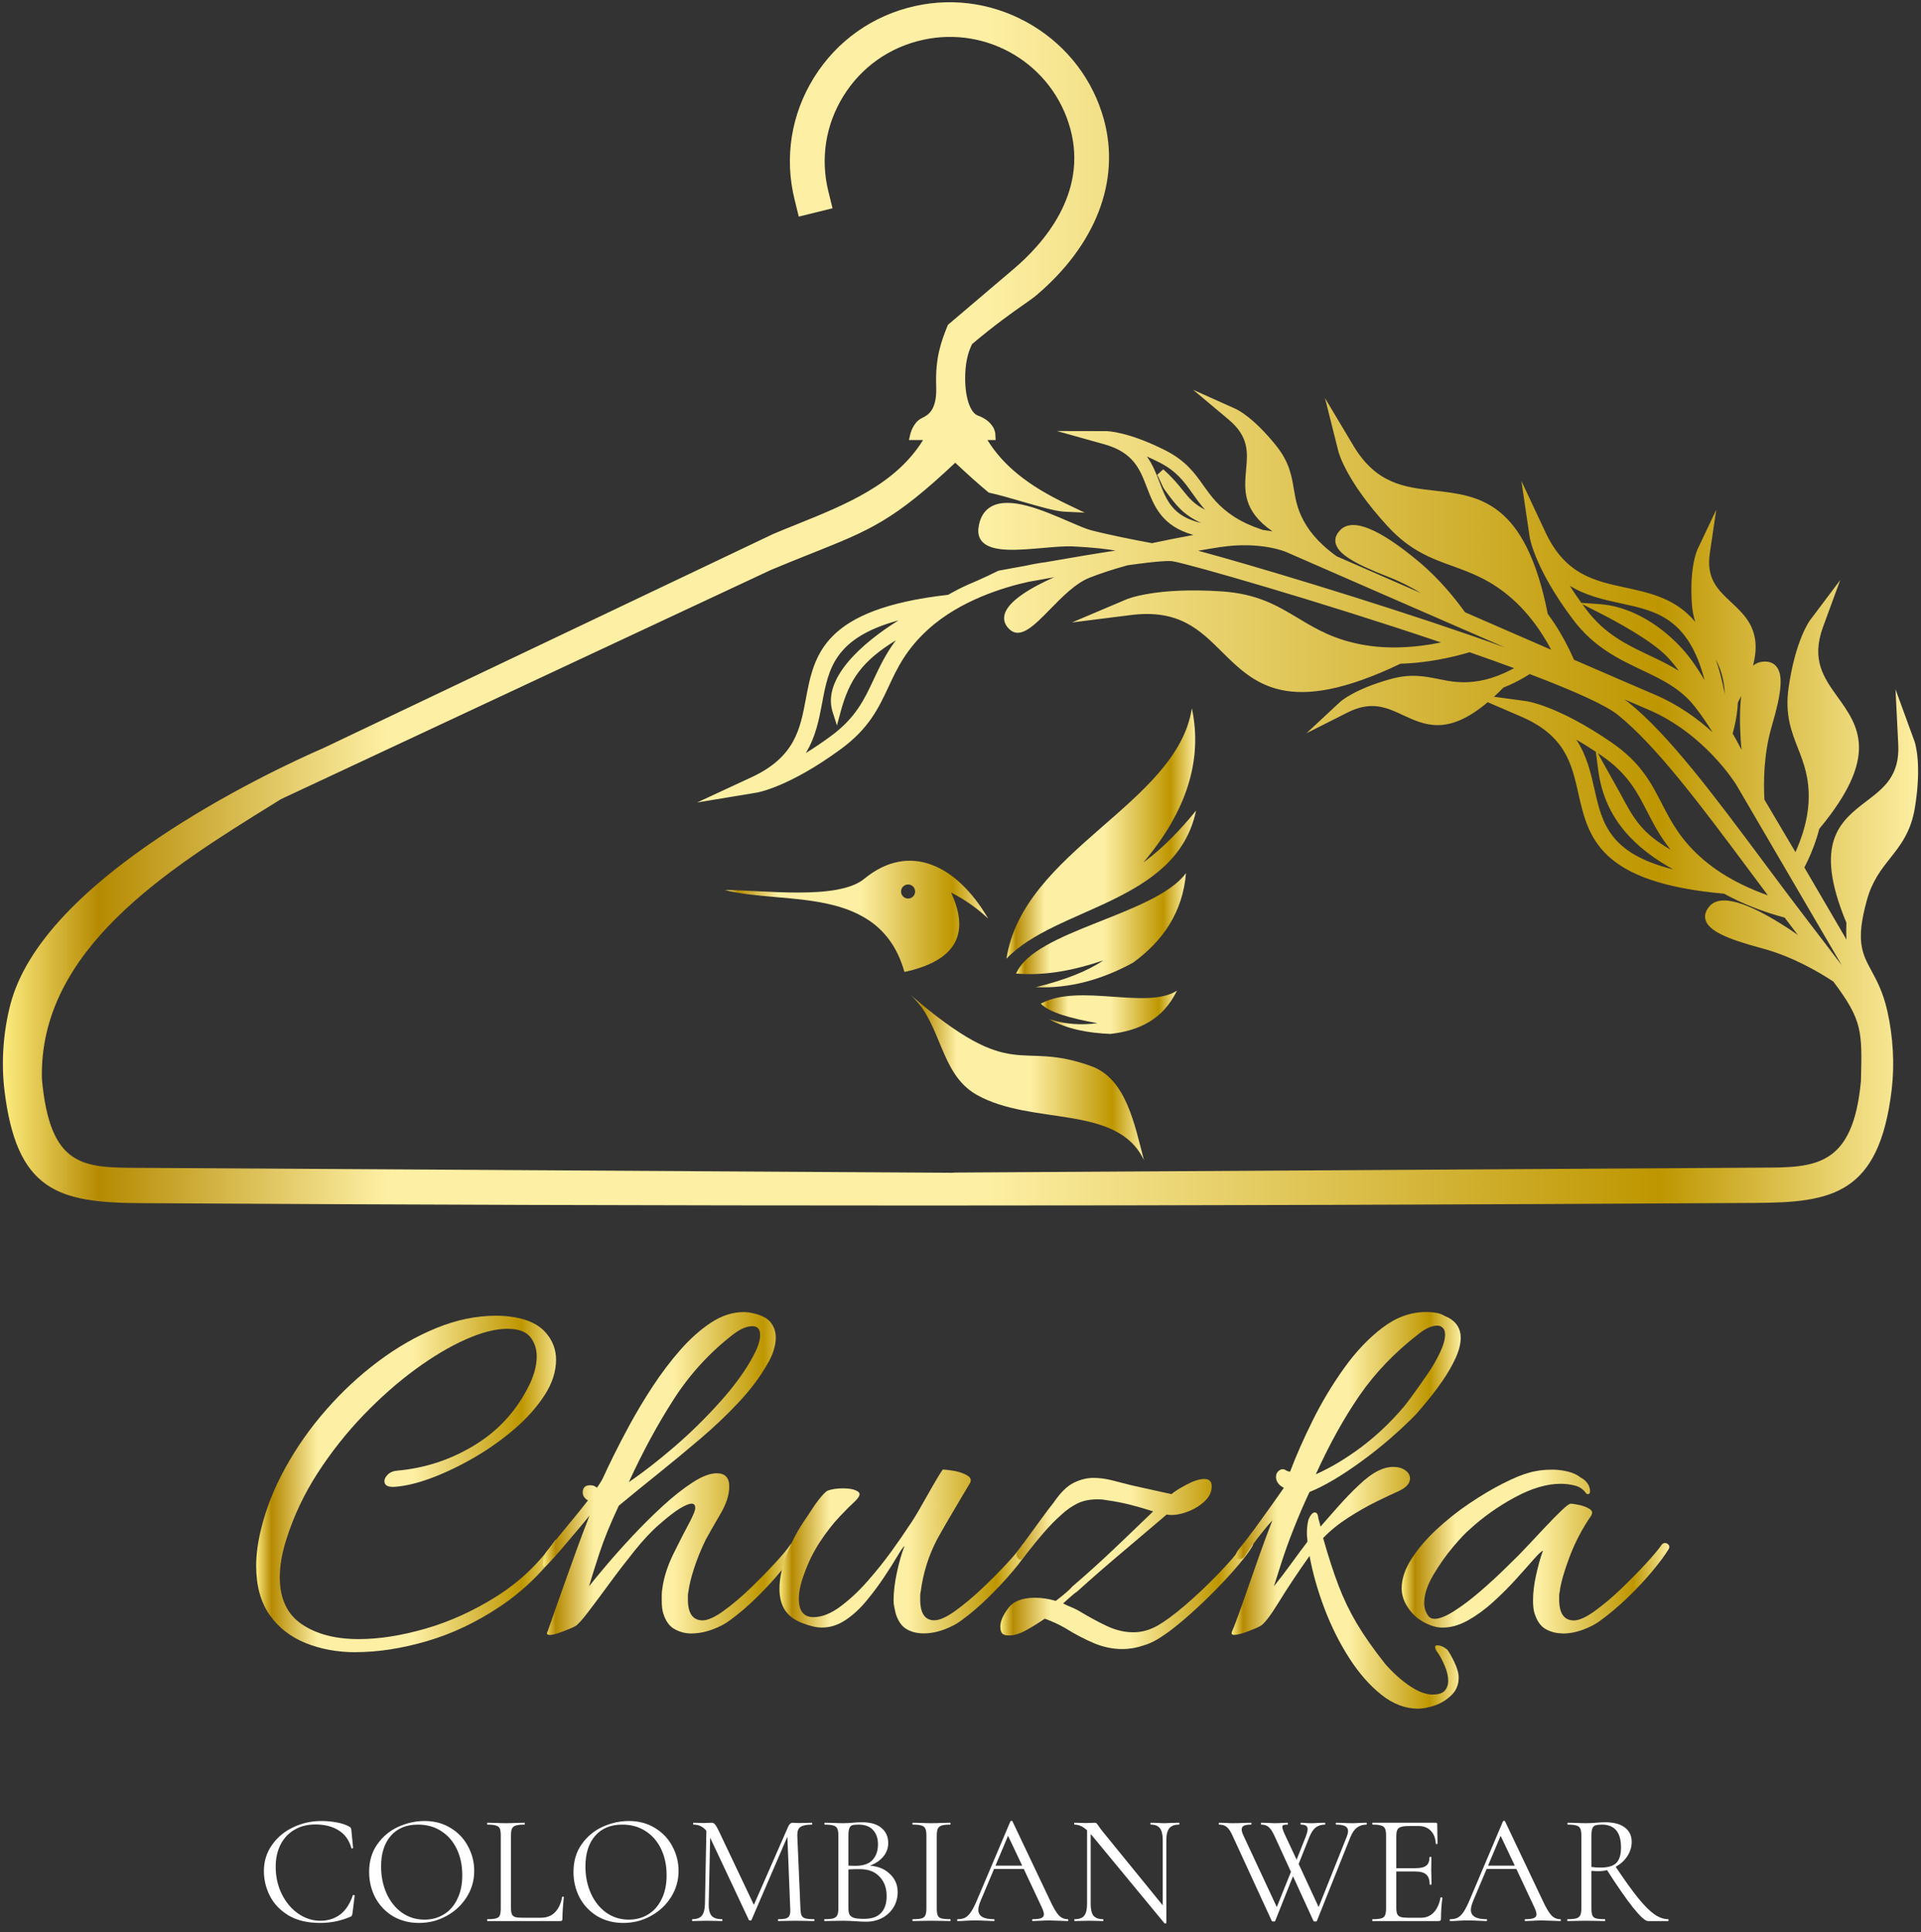
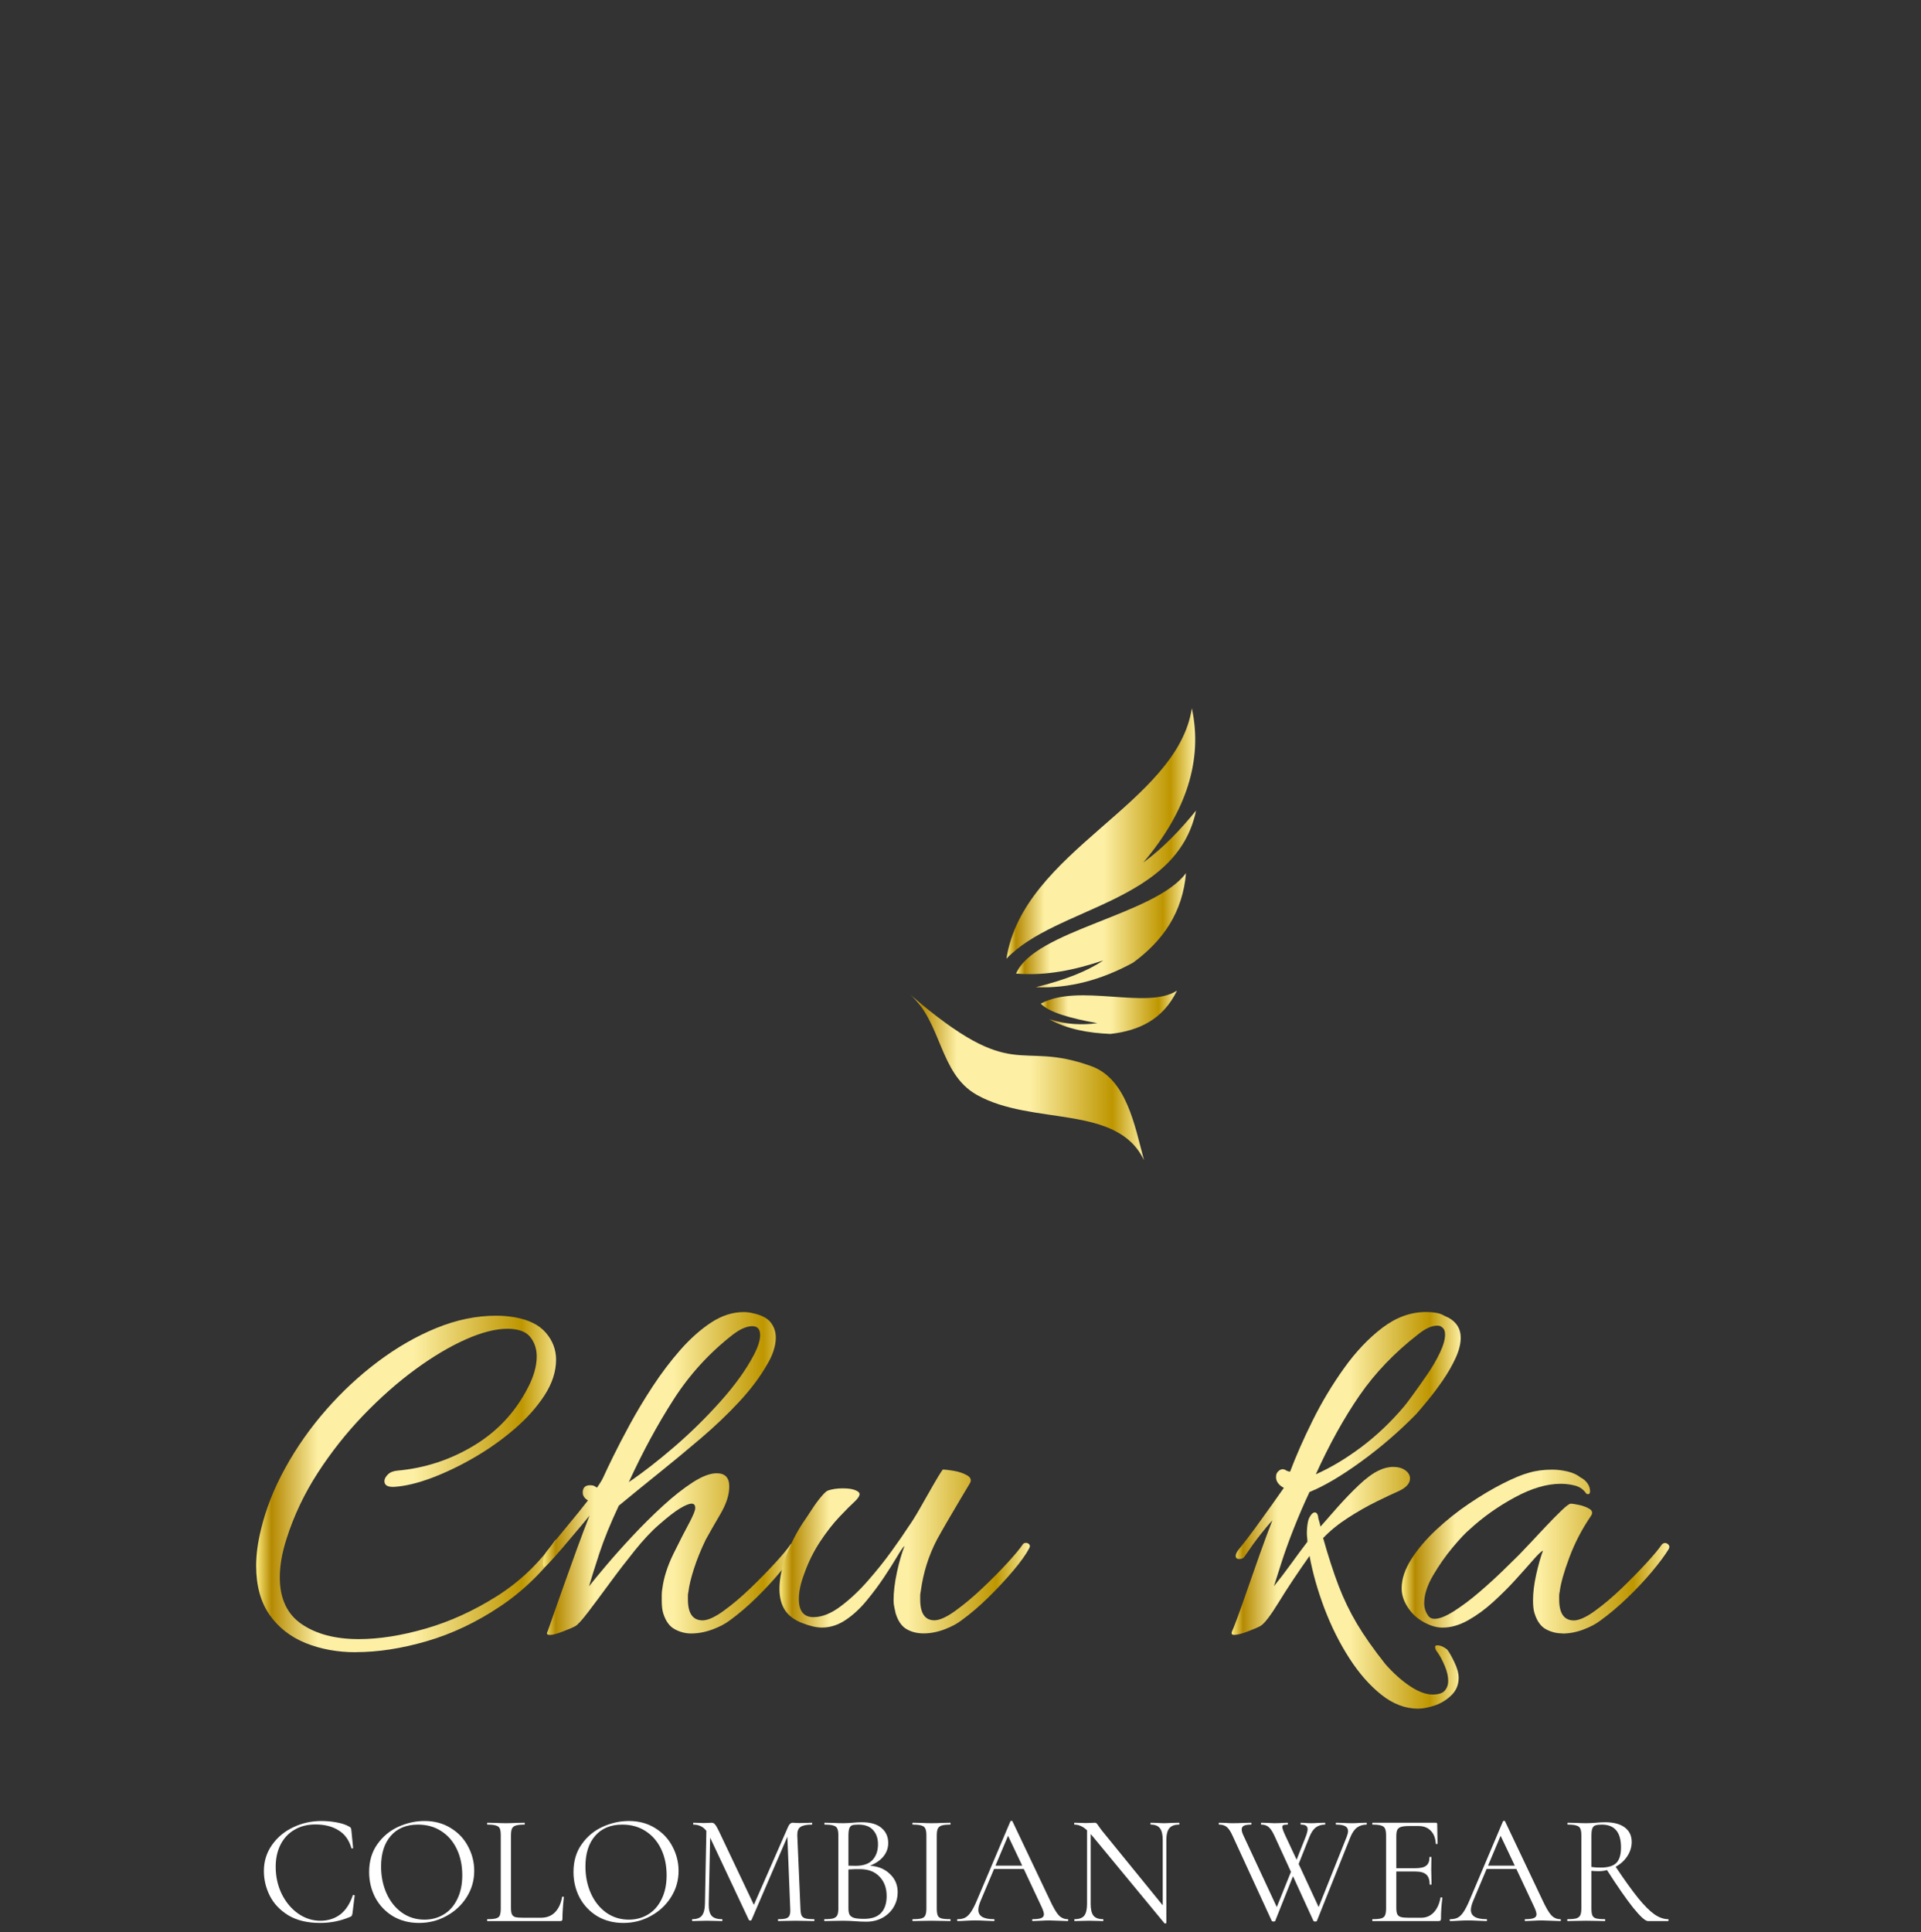
<svg xmlns="http://www.w3.org/2000/svg" width="178" height="179" viewBox="0 0 178 179" fill="none">
  <rect x="0" y="0" width="178" height="179" fill="#333333" stroke="none" />
  <path d="M29.788 168.712C30.254 168.712 30.726 168.756 31.202 168.843C31.678 168.931 32.057 169.057 32.339 169.222C32.426 169.261 32.48 169.305 32.499 169.353C32.528 169.392 32.548 169.465 32.558 169.572L32.718 171.205C32.718 171.234 32.694 171.253 32.645 171.263C32.596 171.263 32.567 171.248 32.558 171.219C32.344 170.471 31.945 169.922 31.362 169.572C30.789 169.212 30.074 169.033 29.219 169.033C28.481 169.033 27.834 169.198 27.28 169.528C26.726 169.849 26.299 170.306 25.997 170.899C25.696 171.491 25.546 172.177 25.546 172.954C25.546 173.858 25.73 174.694 26.099 175.462C26.479 176.229 26.984 176.837 27.616 177.284C28.257 177.731 28.947 177.954 29.686 177.954C30.385 177.954 30.993 177.765 31.508 177.386C32.023 176.997 32.417 176.404 32.689 175.607C32.689 175.578 32.708 175.564 32.747 175.564C32.776 175.564 32.8 175.568 32.82 175.578C32.849 175.588 32.864 175.602 32.864 175.622L32.66 177.269C32.64 177.386 32.616 177.464 32.587 177.502C32.567 177.532 32.514 177.566 32.426 177.604C31.552 177.974 30.628 178.158 29.657 178.158C28.49 178.158 27.514 177.925 26.726 177.459C25.949 176.982 25.375 176.38 25.006 175.651C24.637 174.922 24.452 174.154 24.452 173.348C24.452 172.454 24.7 171.652 25.196 170.942C25.691 170.233 26.347 169.684 27.164 169.295C27.98 168.906 28.855 168.712 29.788 168.712Z" fill="white" />
  <path d="M38.825 178.158C37.922 178.158 37.115 177.95 36.405 177.532C35.706 177.104 35.161 176.531 34.773 175.811C34.394 175.082 34.204 174.29 34.204 173.435C34.204 172.434 34.457 171.579 34.962 170.869C35.468 170.15 36.114 169.611 36.901 169.251C37.698 168.892 38.51 168.712 39.336 168.712C40.259 168.712 41.07 168.931 41.77 169.368C42.47 169.795 43.004 170.364 43.374 171.073C43.753 171.783 43.942 172.536 43.942 173.333C43.942 174.218 43.709 175.029 43.242 175.768C42.776 176.506 42.149 177.089 41.362 177.517C40.584 177.945 39.739 178.158 38.825 178.158ZM39.336 177.852C39.996 177.852 40.589 177.692 41.114 177.371C41.649 177.051 42.067 176.579 42.368 175.957C42.679 175.335 42.834 174.597 42.834 173.741C42.834 172.828 42.664 172.016 42.324 171.307C41.984 170.597 41.503 170.043 40.881 169.645C40.269 169.246 39.549 169.047 38.723 169.047C37.654 169.047 36.818 169.392 36.216 170.082C35.613 170.772 35.312 171.72 35.312 172.925C35.312 173.838 35.482 174.674 35.822 175.432C36.162 176.181 36.639 176.774 37.251 177.211C37.863 177.639 38.558 177.852 39.336 177.852Z" fill="white" />
  <path d="M47.348 176.744C47.348 177.026 47.377 177.23 47.436 177.357C47.494 177.483 47.601 177.57 47.756 177.619C47.912 177.658 48.164 177.677 48.514 177.677H50.103C50.657 177.677 51.099 177.507 51.43 177.167C51.76 176.827 51.979 176.356 52.086 175.753C52.086 175.724 52.11 175.714 52.159 175.724C52.217 175.724 52.246 175.738 52.246 175.768C52.159 176.574 52.115 177.24 52.115 177.765C52.115 177.843 52.1 177.901 52.071 177.94C52.042 177.969 51.984 177.984 51.897 177.984H45.161C45.142 177.984 45.132 177.954 45.132 177.896C45.132 177.838 45.142 177.809 45.161 177.809C45.531 177.809 45.798 177.784 45.963 177.736C46.138 177.687 46.255 177.595 46.313 177.459C46.371 177.313 46.401 177.094 46.401 176.803V170.053C46.401 169.761 46.371 169.548 46.313 169.412C46.255 169.276 46.138 169.183 45.963 169.135C45.798 169.076 45.531 169.047 45.161 169.047C45.142 169.047 45.132 169.018 45.132 168.96C45.132 168.901 45.142 168.872 45.161 168.872L45.876 168.887C46.284 168.906 46.614 168.916 46.867 168.916C47.139 168.916 47.479 168.906 47.888 168.887L48.587 168.872C48.616 168.872 48.631 168.901 48.631 168.96C48.631 169.018 48.616 169.047 48.587 169.047C48.228 169.047 47.96 169.076 47.785 169.135C47.62 169.183 47.504 169.28 47.436 169.426C47.377 169.562 47.348 169.776 47.348 170.068V176.744Z" fill="white" />
  <path d="M57.76 178.158C56.856 178.158 56.049 177.95 55.34 177.532C54.64 177.104 54.096 176.531 53.707 175.811C53.328 175.082 53.139 174.29 53.139 173.435C53.139 172.434 53.391 171.579 53.897 170.869C54.402 170.15 55.048 169.611 55.836 169.251C56.632 168.892 57.444 168.712 58.27 168.712C59.193 168.712 60.005 168.931 60.705 169.368C61.404 169.795 61.939 170.364 62.308 171.073C62.687 171.783 62.877 172.536 62.877 173.333C62.877 174.218 62.644 175.029 62.177 175.768C61.711 176.506 61.084 177.089 60.296 177.517C59.519 177.945 58.673 178.158 57.76 178.158ZM58.27 177.852C58.931 177.852 59.524 177.692 60.049 177.371C60.583 177.051 61.001 176.579 61.302 175.957C61.613 175.335 61.769 174.597 61.769 173.741C61.769 172.828 61.599 172.016 61.259 171.307C60.918 170.597 60.437 170.043 59.815 169.645C59.203 169.246 58.484 169.047 57.658 169.047C56.589 169.047 55.753 169.392 55.15 170.082C54.548 170.772 54.246 171.72 54.246 172.925C54.246 173.838 54.417 174.674 54.757 175.432C55.097 176.181 55.573 176.774 56.185 177.211C56.798 177.639 57.493 177.852 58.27 177.852Z" fill="white" />
  <path d="M75.423 177.809C75.452 177.809 75.467 177.838 75.467 177.896C75.467 177.954 75.452 177.984 75.423 177.984C75.122 177.984 74.884 177.979 74.709 177.969L73.703 177.954L72.77 177.969C72.614 177.979 72.396 177.984 72.114 177.984C72.094 177.984 72.085 177.954 72.085 177.896C72.085 177.838 72.094 177.809 72.114 177.809C72.444 177.809 72.687 177.784 72.843 177.736C73.008 177.677 73.115 177.58 73.163 177.444C73.222 177.308 73.241 177.094 73.222 176.803L72.959 170.17L69.635 177.881C69.616 177.92 69.577 177.94 69.519 177.94C69.47 177.94 69.427 177.92 69.388 177.881L65.802 170.257L65.67 176.395C65.66 176.91 65.748 177.274 65.933 177.488C66.117 177.702 66.443 177.809 66.909 177.809C66.929 177.809 66.939 177.838 66.939 177.896C66.939 177.954 66.929 177.984 66.909 177.984C66.637 177.984 66.428 177.979 66.282 177.969L65.495 177.954L64.737 177.969C64.601 177.979 64.407 177.984 64.154 177.984C64.135 177.984 64.125 177.954 64.125 177.896C64.125 177.838 64.135 177.809 64.154 177.809C64.562 177.809 64.854 177.702 65.029 177.488C65.213 177.264 65.311 176.9 65.32 176.395L65.452 169.63C65.16 169.242 64.762 169.047 64.256 169.047C64.237 169.047 64.227 169.018 64.227 168.96C64.227 168.901 64.237 168.872 64.256 168.872L64.796 168.887C64.893 168.896 65.029 168.901 65.204 168.901C65.379 168.901 65.525 168.896 65.641 168.887C65.767 168.877 65.865 168.872 65.933 168.872C66.059 168.872 66.161 168.921 66.239 169.018C66.326 169.105 66.448 169.31 66.603 169.63L69.854 176.482L73.032 169.237C73.139 168.994 73.285 168.872 73.47 168.872C73.518 168.872 73.586 168.877 73.674 168.887C73.771 168.896 73.897 168.901 74.053 168.901L74.738 168.887C74.845 168.877 75.005 168.872 75.219 168.872C75.248 168.872 75.263 168.901 75.263 168.96C75.263 169.018 75.248 169.047 75.219 169.047C74.733 169.047 74.383 169.12 74.169 169.266C73.965 169.402 73.868 169.664 73.878 170.053L74.169 176.803C74.179 177.104 74.213 177.323 74.271 177.459C74.339 177.595 74.456 177.687 74.621 177.736C74.786 177.784 75.054 177.809 75.423 177.809Z" fill="white" />
  <path d="M80.612 172.852C81.38 172.91 81.997 173.168 82.463 173.625C82.939 174.072 83.178 174.631 83.178 175.301C83.178 175.816 83.051 176.283 82.799 176.701C82.546 177.119 82.196 177.449 81.749 177.692C81.312 177.925 80.821 178.042 80.277 178.042C79.956 178.042 79.606 178.027 79.227 177.998C79.091 177.988 78.931 177.979 78.746 177.969C78.561 177.959 78.357 177.954 78.134 177.954L77.142 177.969C76.967 177.979 76.72 177.984 76.399 177.984C76.379 177.984 76.37 177.954 76.37 177.896C76.37 177.838 76.379 177.809 76.399 177.809C76.768 177.809 77.04 177.784 77.215 177.736C77.39 177.677 77.512 177.58 77.58 177.444C77.648 177.308 77.682 177.094 77.682 176.803V170.053C77.682 169.761 77.648 169.548 77.58 169.412C77.521 169.276 77.405 169.183 77.23 169.135C77.055 169.076 76.788 169.047 76.428 169.047C76.399 169.047 76.384 169.018 76.384 168.96C76.384 168.901 76.399 168.872 76.428 168.872L77.142 168.887C77.55 168.906 77.881 168.916 78.134 168.916C78.309 168.916 78.469 168.911 78.615 168.901C78.77 168.892 78.901 168.882 79.008 168.872C79.31 168.843 79.591 168.828 79.854 168.828C80.67 168.828 81.282 169.008 81.691 169.368C82.099 169.718 82.303 170.179 82.303 170.753C82.303 171.219 82.152 171.637 81.851 172.006C81.55 172.366 81.137 172.648 80.612 172.852ZM79.533 169.047C79.28 169.047 79.091 169.067 78.965 169.105C78.848 169.144 78.76 169.237 78.702 169.382C78.644 169.528 78.615 169.761 78.615 170.082V172.852L79.271 172.867C79.98 172.867 80.505 172.687 80.845 172.327C81.185 171.958 81.355 171.472 81.355 170.869C81.355 170.325 81.205 169.888 80.903 169.557C80.612 169.217 80.155 169.047 79.533 169.047ZM80.058 177.779C80.767 177.779 81.292 177.6 81.632 177.24C81.982 176.871 82.157 176.346 82.157 175.666C82.157 174.927 81.939 174.329 81.501 173.872C81.073 173.416 80.481 173.182 79.723 173.173C79.412 173.163 79.042 173.173 78.615 173.202V176.803C78.615 177.055 78.649 177.25 78.717 177.386C78.794 177.522 78.935 177.624 79.139 177.692C79.353 177.75 79.659 177.779 80.058 177.779Z" fill="white" />
  <path d="M86.802 176.803C86.802 177.094 86.831 177.313 86.889 177.459C86.948 177.595 87.06 177.687 87.225 177.736C87.4 177.784 87.672 177.809 88.041 177.809C88.07 177.809 88.085 177.838 88.085 177.896C88.085 177.954 88.07 177.984 88.041 177.984C87.75 177.984 87.516 177.979 87.341 177.969L86.306 177.954L85.3 177.969C85.126 177.979 84.887 177.984 84.586 177.984C84.557 177.984 84.542 177.954 84.542 177.896C84.542 177.838 84.557 177.809 84.586 177.809C84.956 177.809 85.223 177.784 85.388 177.736C85.563 177.687 85.68 177.595 85.738 177.459C85.806 177.313 85.84 177.094 85.84 176.803V170.053C85.84 169.761 85.806 169.548 85.738 169.412C85.68 169.276 85.563 169.183 85.388 169.135C85.223 169.076 84.956 169.047 84.586 169.047C84.557 169.047 84.542 169.018 84.542 168.96C84.542 168.901 84.557 168.872 84.586 168.872L85.3 168.887C85.709 168.906 86.044 168.916 86.306 168.916C86.598 168.916 86.948 168.906 87.356 168.887L88.041 168.872C88.07 168.872 88.085 168.901 88.085 168.96C88.085 169.018 88.07 169.047 88.041 169.047C87.682 169.047 87.414 169.076 87.239 169.135C87.074 169.193 86.957 169.295 86.889 169.441C86.831 169.577 86.802 169.791 86.802 170.082V176.803Z" fill="white" />
  <path d="M98.931 177.809C98.97 177.809 98.99 177.838 98.99 177.896C98.99 177.954 98.97 177.984 98.931 177.984C98.747 177.984 98.46 177.974 98.071 177.954C97.683 177.935 97.401 177.925 97.226 177.925C97.012 177.925 96.74 177.935 96.409 177.954C96.098 177.974 95.86 177.984 95.695 177.984C95.656 177.984 95.637 177.954 95.637 177.896C95.637 177.838 95.656 177.809 95.695 177.809C96.055 177.809 96.317 177.775 96.482 177.707C96.648 177.639 96.73 177.522 96.73 177.357C96.73 177.221 96.667 177.012 96.541 176.73L94.864 173.158H92.109L90.855 176.132C90.719 176.463 90.651 176.735 90.651 176.948C90.651 177.522 91.127 177.809 92.08 177.809C92.128 177.809 92.153 177.838 92.153 177.896C92.153 177.954 92.128 177.984 92.08 177.984C91.905 177.984 91.652 177.974 91.322 177.954C90.952 177.935 90.632 177.925 90.359 177.925C90.107 177.925 89.815 177.935 89.485 177.954C89.193 177.974 88.95 177.984 88.756 177.984C88.707 177.984 88.683 177.954 88.683 177.896C88.683 177.838 88.707 177.809 88.756 177.809C89.028 177.809 89.257 177.76 89.441 177.663C89.635 177.556 89.815 177.376 89.981 177.123C90.155 176.861 90.345 176.487 90.549 176.001L93.625 168.741C93.644 168.712 93.678 168.697 93.727 168.697C93.776 168.697 93.805 168.712 93.814 168.741L97.255 175.986C97.585 176.706 97.867 177.191 98.1 177.444C98.334 177.687 98.611 177.809 98.931 177.809ZM92.24 172.852H94.718L93.406 170.082L92.24 172.852Z" fill="white" />
  <path d="M109.24 168.872C109.27 168.872 109.284 168.901 109.284 168.96C109.284 169.018 109.27 169.047 109.24 169.047C108.832 169.047 108.536 169.159 108.351 169.382C108.166 169.606 108.074 169.97 108.074 170.476V178.158C108.074 178.178 108.05 178.192 108.001 178.202C107.953 178.212 107.919 178.207 107.899 178.188L101.193 170.068L101.062 169.922V176.395C101.062 176.9 101.149 177.264 101.324 177.488C101.509 177.702 101.801 177.809 102.199 177.809C102.228 177.809 102.243 177.838 102.243 177.896C102.243 177.954 102.228 177.984 102.199 177.984C101.956 177.984 101.771 177.979 101.645 177.969L100.916 177.954L100.173 177.969C100.037 177.979 99.838 177.984 99.575 177.984C99.556 177.984 99.546 177.954 99.546 177.896C99.546 177.838 99.556 177.809 99.575 177.809C99.993 177.809 100.289 177.702 100.464 177.488C100.639 177.264 100.727 176.9 100.727 176.395V169.572C100.348 169.222 99.964 169.047 99.575 169.047C99.546 169.047 99.531 169.018 99.531 168.96C99.531 168.901 99.546 168.872 99.575 168.872L100.114 168.887C100.231 168.896 100.391 168.901 100.596 168.901C100.809 168.901 100.984 168.896 101.12 168.887C101.256 168.877 101.363 168.872 101.441 168.872C101.519 168.872 101.572 168.892 101.601 168.931C101.64 168.96 101.699 169.033 101.776 169.149C101.893 169.324 102.01 169.484 102.126 169.63L107.739 176.526V170.476C107.739 169.97 107.651 169.606 107.476 169.382C107.311 169.159 107.029 169.047 106.631 169.047C106.611 169.047 106.602 169.018 106.602 168.96C106.602 168.901 106.611 168.872 106.631 168.872L107.199 168.887C107.491 168.906 107.729 168.916 107.914 168.916C108.089 168.916 108.332 168.906 108.643 168.887L109.24 168.872Z" fill="white" />
  <path d="M126.617 168.872C126.636 168.872 126.646 168.901 126.646 168.96C126.646 169.018 126.636 169.047 126.617 169.047C126.286 169.047 125.999 169.135 125.756 169.31C125.513 169.484 125.305 169.781 125.13 170.199L122.024 177.969C122.015 178.008 121.961 178.027 121.864 178.027C121.786 178.027 121.733 178.008 121.704 177.969L119.809 173.829L118.161 177.969C118.152 178.008 118.098 178.027 118.001 178.027C117.923 178.027 117.87 178.008 117.841 177.969L114.211 170.082C114.036 169.693 113.861 169.426 113.686 169.28C113.511 169.125 113.273 169.047 112.971 169.047C112.942 169.047 112.928 169.018 112.928 168.96C112.928 168.901 112.942 168.872 112.971 168.872L113.525 168.887C113.798 168.906 114.016 168.916 114.181 168.916C114.531 168.916 114.91 168.906 115.319 168.887L115.916 168.872C115.945 168.872 115.96 168.901 115.96 168.96C115.96 169.018 115.945 169.047 115.916 169.047C115.625 169.047 115.406 169.081 115.26 169.149C115.124 169.217 115.056 169.334 115.056 169.499C115.056 169.645 115.105 169.82 115.202 170.024L118.307 176.686L119.619 173.421L118.088 170.082C117.913 169.703 117.738 169.436 117.564 169.28C117.389 169.125 117.16 169.047 116.878 169.047C116.849 169.047 116.835 169.018 116.835 168.96C116.835 168.901 116.849 168.872 116.878 168.872L117.418 168.887C117.69 168.906 117.904 168.916 118.059 168.916C118.331 168.916 118.613 168.906 118.905 168.887L119.298 168.872C119.327 168.872 119.342 168.901 119.342 168.96C119.342 169.018 119.327 169.047 119.298 169.047C119.123 169.047 118.997 169.062 118.919 169.091C118.851 169.12 118.817 169.178 118.817 169.266C118.817 169.392 118.905 169.645 119.08 170.024L120.144 172.298L121.004 170.126C121.111 169.834 121.164 169.616 121.164 169.47C121.164 169.324 121.116 169.217 121.019 169.149C120.921 169.081 120.766 169.047 120.552 169.047C120.523 169.047 120.508 169.018 120.508 168.96C120.508 168.901 120.523 168.872 120.552 168.872L120.887 168.887C121.082 168.906 121.286 168.916 121.5 168.916C121.694 168.916 121.918 168.906 122.17 168.887L122.768 168.872C122.787 168.872 122.797 168.901 122.797 168.96C122.797 169.018 122.787 169.047 122.768 169.047C122.437 169.047 122.156 169.135 121.922 169.31C121.699 169.475 121.5 169.771 121.325 170.199L120.333 172.692L122.185 176.686L124.794 170.155C124.872 169.951 124.911 169.781 124.911 169.645C124.911 169.441 124.823 169.29 124.648 169.193C124.474 169.096 124.197 169.047 123.818 169.047C123.788 169.047 123.774 169.018 123.774 168.96C123.774 168.901 123.788 168.872 123.818 168.872L124.415 168.887C124.746 168.906 125.047 168.916 125.319 168.916C125.513 168.916 125.737 168.906 125.99 168.887L126.617 168.872Z" fill="white" />
  <path d="M133.478 175.811C133.478 175.792 133.497 175.782 133.536 175.782C133.565 175.782 133.59 175.787 133.609 175.797C133.638 175.807 133.653 175.821 133.653 175.841C133.565 176.453 133.522 177.094 133.522 177.765C133.522 177.843 133.502 177.901 133.463 177.94C133.434 177.969 133.376 177.984 133.288 177.984H127.18C127.161 177.984 127.151 177.954 127.151 177.896C127.151 177.838 127.161 177.809 127.18 177.809C127.549 177.809 127.817 177.784 127.982 177.736C128.157 177.687 128.274 177.595 128.332 177.459C128.4 177.313 128.434 177.094 128.434 176.803V170.053C128.434 169.761 128.4 169.548 128.332 169.412C128.274 169.276 128.157 169.183 127.982 169.135C127.817 169.076 127.549 169.047 127.18 169.047C127.161 169.047 127.151 169.018 127.151 168.96C127.151 168.901 127.161 168.872 127.18 168.872H133.041C133.128 168.872 133.172 168.916 133.172 169.003L133.201 170.797C133.201 170.826 133.177 170.845 133.128 170.855C133.079 170.855 133.05 170.84 133.041 170.811C133.011 170.296 132.856 169.898 132.574 169.616C132.292 169.324 131.918 169.178 131.452 169.178H130.562C130.222 169.178 129.969 169.207 129.804 169.266C129.649 169.314 129.537 169.407 129.469 169.543C129.411 169.669 129.381 169.864 129.381 170.126V173.085H131.16C131.627 173.085 131.957 173.008 132.151 172.852C132.355 172.697 132.457 172.434 132.457 172.065C132.457 172.045 132.487 172.036 132.545 172.036C132.603 172.036 132.632 172.045 132.632 172.065L132.618 173.246C132.618 173.527 132.623 173.741 132.632 173.887L132.647 174.587C132.647 174.606 132.618 174.616 132.56 174.616C132.501 174.616 132.472 174.606 132.472 174.587C132.472 174.159 132.365 173.853 132.151 173.668C131.947 173.484 131.602 173.391 131.116 173.391H129.381V176.744C129.381 177.017 129.411 177.216 129.469 177.342C129.527 177.468 129.634 177.556 129.79 177.604C129.945 177.653 130.188 177.677 130.519 177.677H131.685C132.151 177.677 132.54 177.512 132.851 177.182C133.162 176.851 133.371 176.395 133.478 175.811Z" fill="white" />
  <path d="M144.573 177.809C144.612 177.809 144.632 177.838 144.632 177.896C144.632 177.954 144.612 177.984 144.573 177.984C144.389 177.984 144.102 177.974 143.713 177.954C143.325 177.935 143.043 177.925 142.868 177.925C142.654 177.925 142.382 177.935 142.051 177.954C141.74 177.974 141.502 177.984 141.337 177.984C141.298 177.984 141.279 177.954 141.279 177.896C141.279 177.838 141.298 177.809 141.337 177.809C141.697 177.809 141.959 177.775 142.124 177.707C142.29 177.639 142.372 177.522 142.372 177.357C142.372 177.221 142.309 177.012 142.183 176.73L140.506 173.158H137.751L136.497 176.132C136.361 176.463 136.293 176.735 136.293 176.948C136.293 177.522 136.769 177.809 137.722 177.809C137.77 177.809 137.795 177.838 137.795 177.896C137.795 177.954 137.77 177.984 137.722 177.984C137.547 177.984 137.294 177.974 136.964 177.954C136.594 177.935 136.274 177.925 136.002 177.925C135.749 177.925 135.457 177.935 135.127 177.954C134.835 177.974 134.592 177.984 134.398 177.984C134.349 177.984 134.325 177.954 134.325 177.896C134.325 177.838 134.349 177.809 134.398 177.809C134.67 177.809 134.898 177.76 135.083 177.663C135.277 177.556 135.457 177.376 135.623 177.123C135.797 176.861 135.987 176.487 136.191 176.001L139.267 168.741C139.286 168.712 139.32 168.697 139.369 168.697C139.418 168.697 139.447 168.712 139.457 168.741L142.897 175.986C143.227 176.706 143.509 177.191 143.743 177.444C143.976 177.687 144.253 177.809 144.573 177.809ZM137.882 172.852H140.36L139.048 170.082L137.882 172.852Z" fill="white" />
  <path d="M154.576 177.809C154.596 177.809 154.605 177.838 154.605 177.896C154.605 177.954 154.596 177.984 154.576 177.984H152.696C152.453 177.984 151.996 177.57 151.325 176.744C150.664 175.909 149.858 174.747 148.905 173.26C148.672 173.328 148.41 173.362 148.118 173.362C147.933 173.362 147.715 173.353 147.462 173.333V176.803C147.462 177.104 147.491 177.323 147.55 177.459C147.608 177.595 147.72 177.687 147.885 177.736C148.06 177.784 148.332 177.809 148.701 177.809C148.73 177.809 148.745 177.838 148.745 177.896C148.745 177.954 148.73 177.984 148.701 177.984C148.4 177.984 148.162 177.979 147.987 177.969L146.981 177.954L145.99 177.969C145.815 177.979 145.567 177.984 145.246 177.984C145.227 177.984 145.217 177.954 145.217 177.896C145.217 177.838 145.227 177.809 145.246 177.809C145.616 177.809 145.888 177.784 146.063 177.736C146.238 177.677 146.359 177.58 146.427 177.444C146.495 177.308 146.529 177.094 146.529 176.803V170.053C146.529 169.761 146.495 169.548 146.427 169.412C146.369 169.276 146.252 169.183 146.077 169.135C145.912 169.076 145.645 169.047 145.275 169.047C145.246 169.047 145.232 169.018 145.232 168.96C145.232 168.901 145.246 168.872 145.275 168.872L145.99 168.887C146.398 168.906 146.728 168.916 146.981 168.916C147.156 168.916 147.321 168.911 147.477 168.901C147.632 168.892 147.768 168.882 147.885 168.872C148.196 168.843 148.478 168.828 148.73 168.828C149.518 168.828 150.125 168.989 150.553 169.31C150.98 169.63 151.194 170.077 151.194 170.651C151.194 171.117 151.058 171.559 150.786 171.977C150.514 172.386 150.154 172.711 149.707 172.954C150.533 174.188 151.228 175.155 151.792 175.855C152.355 176.545 152.856 177.046 153.293 177.357C153.731 177.658 154.158 177.809 154.576 177.809ZM147.462 172.969C147.705 173.008 147.992 173.027 148.322 173.027C148.993 173.027 149.474 172.886 149.765 172.604C150.057 172.313 150.203 171.832 150.203 171.161C150.203 169.752 149.61 169.047 148.424 169.047C148.162 169.047 147.963 169.071 147.827 169.12C147.7 169.159 147.608 169.251 147.55 169.397C147.491 169.533 147.462 169.761 147.462 170.082V172.969Z" fill="white" />
  <path d="M32.952 153.076C31.271 153.076 29.725 152.792 28.322 152.228C26.915 151.66 25.802 150.79 24.975 149.609C24.152 148.431 23.738 146.919 23.738 145.075C23.738 144.041 23.883 142.925 24.176 141.728C24.63 139.822 25.379 137.912 26.431 136.006C27.48 134.1 28.741 132.305 30.213 130.624C31.684 128.943 33.291 127.447 35.037 126.139C36.783 124.831 38.584 123.794 40.444 123.036C42.301 122.277 44.155 121.897 45.996 121.897C46.545 121.897 47.113 121.947 47.693 122.042C48.985 122.271 49.948 122.746 50.577 123.474C51.206 124.202 51.524 125.034 51.524 125.972C51.524 127.07 51.169 128.171 50.457 129.27C49.744 130.368 48.816 131.41 47.668 132.397C46.521 133.384 45.275 134.263 43.936 135.041C42.594 135.818 41.277 136.447 39.985 136.932C38.692 137.416 37.542 137.69 36.542 137.755C35.928 137.789 35.62 137.61 35.62 137.222C35.62 137.027 35.725 136.827 35.935 136.614C36.144 136.401 36.444 136.284 36.832 136.25C39.355 136.025 41.706 135.257 43.887 133.946C46.067 132.638 47.742 130.852 48.905 128.588C49.164 128.104 49.365 127.61 49.513 127.11C49.658 126.611 49.732 126.133 49.732 125.679C49.732 124.97 49.528 124.362 49.124 123.862C48.72 123.363 48.017 123.11 47.014 123.11C45.916 123.11 44.621 123.443 43.137 124.103C41.65 124.766 40.09 125.695 38.458 126.891C36.826 128.088 35.225 129.504 33.658 131.133C32.091 132.764 30.685 134.544 29.439 136.466C28.195 138.391 27.233 140.417 26.555 142.552C26.135 143.844 25.925 145.041 25.925 146.139C25.925 148.11 26.604 149.557 27.961 150.479C29.318 151.401 31.079 151.861 33.248 151.861C35.123 151.861 37.184 151.537 39.429 150.892C41.675 150.245 43.865 149.251 45.999 147.909C48.134 146.568 49.926 144.862 51.382 142.792C51.478 142.663 51.592 142.598 51.721 142.598C51.851 142.598 51.971 142.663 52.085 142.792C52.196 142.922 52.206 143.051 52.11 143.181C50.429 145.51 48.498 147.401 46.314 148.853C44.133 150.309 41.879 151.373 39.55 152.052C37.221 152.731 35.025 153.07 32.955 153.07L32.952 153.076Z" fill="url(#paint0_linear_1002_3753)" />
  <path d="M50.941 151.475C50.682 151.475 50.617 151.36 50.747 151.135C50.811 150.941 50.981 150.457 51.256 149.679C51.53 148.902 51.863 147.967 52.249 146.866C52.637 145.768 53.041 144.645 53.461 143.495C53.88 142.347 54.269 141.32 54.624 140.416C54.396 140.706 54.05 141.129 53.581 141.678C53.112 142.227 52.619 142.81 52.104 143.424C51.586 144.038 51.101 144.571 50.648 145.025C50.552 145.12 50.484 145.17 50.454 145.17C50.358 145.17 50.309 145.071 50.309 144.88C50.309 144.491 50.407 144.136 50.599 143.813C51.308 142.909 51.996 142.06 52.659 141.268C53.322 140.475 53.927 139.725 54.479 139.013C54.155 138.819 53.995 138.575 53.995 138.285C53.995 137.832 54.22 137.606 54.673 137.606C54.868 137.606 55.013 137.64 55.111 137.702C55.142 137.736 55.176 137.751 55.207 137.751C55.238 137.751 55.272 137.785 55.303 137.847C55.463 137.622 55.602 137.412 55.716 137.218C55.827 137.023 55.935 136.814 56.03 136.589C56.16 136.299 56.425 135.74 56.829 134.917C57.233 134.093 57.742 133.115 58.356 131.983C58.97 130.851 59.673 129.679 60.466 128.467C61.259 127.255 62.116 126.123 63.035 125.074C63.958 124.025 64.911 123.177 65.898 122.529C66.885 121.881 67.894 121.561 68.927 121.561C69.056 121.561 69.186 121.57 69.316 121.585C69.445 121.601 69.575 121.625 69.704 121.656C70.512 121.82 71.077 122.1 71.401 122.504C71.725 122.908 71.885 123.387 71.885 123.936C71.885 124.324 71.811 124.735 71.666 125.173C71.521 125.611 71.317 126.036 71.058 126.459C70.411 127.591 69.556 128.729 68.489 129.877C67.422 131.024 66.234 132.156 64.926 133.27C63.615 134.386 62.307 135.469 61 136.518C59.692 137.569 58.47 138.563 57.338 139.5C56.561 141.147 55.966 142.613 55.546 143.89C55.127 145.167 54.803 146.194 54.578 146.968C54.932 146.515 55.466 145.87 56.178 145.028C56.888 144.189 57.696 143.282 58.603 142.313C59.507 141.345 60.444 140.416 61.416 139.525C62.385 138.637 63.307 137.909 64.18 137.344C65.053 136.78 65.796 136.496 66.41 136.496C67.187 136.496 67.573 136.9 67.573 137.708C67.573 138.516 67.298 139.34 66.749 140.278C66.2 141.215 65.747 142.008 65.392 142.653C64.939 143.59 64.575 144.488 64.3 145.346C64.026 146.203 63.856 146.906 63.791 147.455C63.76 147.585 63.742 147.705 63.742 147.819V148.183C63.742 149.476 64.195 150.124 65.099 150.124C65.583 150.124 66.231 149.834 67.039 149.251C67.847 148.668 68.671 147.974 69.513 147.165C70.352 146.357 71.12 145.574 71.817 144.815C72.511 144.056 72.989 143.482 73.248 143.094C73.344 142.998 73.458 142.949 73.588 142.949C73.717 142.949 73.813 142.998 73.878 143.094C73.942 143.189 73.942 143.319 73.878 143.482C73.554 144.032 73.054 144.719 72.376 145.543C71.697 146.367 70.938 147.19 70.096 148.017C69.254 148.84 68.43 149.544 67.622 150.127C67.203 150.45 66.66 150.731 65.997 150.975C65.334 151.219 64.68 151.339 64.032 151.339C63.514 151.339 63.014 151.209 62.53 150.95C62.045 150.691 61.688 150.207 61.462 149.494C61.367 149.204 61.317 148.8 61.317 148.282V147.773C61.317 147.594 61.333 147.409 61.367 147.215C61.496 146.181 61.845 145.09 62.409 143.942C62.974 142.795 63.501 141.767 63.986 140.864C64.115 140.605 64.22 140.379 64.3 140.185C64.38 139.991 64.42 139.83 64.42 139.701C64.42 139.442 64.306 139.312 64.081 139.312C63.856 139.312 63.498 139.457 63.014 139.747C62.53 140.037 61.882 140.54 61.074 141.249C60.361 141.863 59.612 142.665 58.819 143.649C58.026 144.636 57.249 145.645 56.49 146.681C55.731 147.714 55.068 148.606 54.501 149.349C53.933 150.093 53.538 150.531 53.313 150.657C53.15 150.753 52.779 150.916 52.196 151.141C51.613 151.367 51.194 151.481 50.935 151.481L50.941 151.475ZM58.264 137.316C59.556 136.444 60.963 135.352 62.483 134.044C64.001 132.736 65.432 131.329 66.774 129.824C68.116 128.322 69.14 126.891 69.852 125.533C70.241 124.79 70.435 124.176 70.435 123.692C70.435 123.143 70.192 122.868 69.707 122.868C69.482 122.868 69.223 122.924 68.93 123.038C68.64 123.152 68.301 123.353 67.912 123.646C65.747 125.327 63.921 127.322 62.434 129.633C60.947 131.943 59.556 134.506 58.264 137.32V137.316Z" fill="url(#paint1_linear_1002_3753)" />
  <path d="M85.562 151.33C84.979 151.33 84.464 151.201 84.01 150.942C83.557 150.683 83.218 150.198 82.993 149.486C82.962 149.325 82.922 149.137 82.872 148.927C82.823 148.718 82.798 148.499 82.798 148.274C82.798 147.496 82.903 146.626 83.113 145.655C83.323 144.686 83.557 143.878 83.816 143.23C83.687 143.326 83.462 143.65 83.138 144.199C82.814 144.748 82.41 145.386 81.925 146.114C81.441 146.842 80.898 147.57 80.3 148.295C79.701 149.023 79.057 149.621 78.36 150.087C77.662 150.556 76.928 150.791 76.154 150.791C75.636 150.791 75.016 150.646 74.288 150.356C73.56 150.066 73.036 149.662 72.712 149.143C72.388 148.628 72.228 147.98 72.228 147.203C72.228 146.265 72.437 145.238 72.857 144.125C73.276 143.008 73.81 141.969 74.458 140.997C74.683 140.673 74.942 140.288 75.235 139.834C75.528 139.381 75.818 138.986 76.108 138.647C76.398 138.307 76.608 138.122 76.737 138.088C77.126 137.959 77.576 137.894 78.094 137.894C78.643 137.894 79.047 137.959 79.307 138.088C79.532 138.184 79.646 138.298 79.646 138.428C79.646 138.591 79.516 138.801 79.257 139.057C78.903 139.381 78.415 139.865 77.801 140.513C77.188 141.161 76.58 141.935 75.984 142.842C75.386 143.748 74.893 144.748 74.504 145.849C74.18 146.722 74.02 147.481 74.02 148.129C74.02 149.261 74.473 149.825 75.377 149.825C76.154 149.825 76.978 149.501 77.851 148.856C78.724 148.209 79.572 147.419 80.395 146.481C81.219 145.544 81.962 144.615 82.626 143.693C83.289 142.771 83.798 142.037 84.152 141.488C84.473 141.034 84.84 140.454 85.244 139.742C85.648 139.032 86.043 138.335 86.432 137.656C86.821 136.978 87.126 136.475 87.354 136.154C87.579 136.154 87.928 136.194 88.397 136.275C88.866 136.355 89.27 136.494 89.609 136.688C89.948 136.882 90.038 137.126 89.874 137.416C89.68 137.74 89.381 138.239 88.977 138.918C88.573 139.597 88.168 140.285 87.764 140.979C87.36 141.676 87.046 142.231 86.817 142.65C86.04 144.137 85.54 145.738 85.315 147.45C85.284 147.579 85.266 147.7 85.266 147.814V148.178C85.266 149.47 85.704 150.118 86.574 150.118C87.058 150.118 87.706 149.828 88.514 149.245C89.322 148.662 90.155 147.968 91.009 147.16C91.867 146.352 92.641 145.568 93.338 144.81C94.032 144.051 94.51 143.477 94.769 143.088C94.834 142.993 94.93 142.943 95.059 142.943C95.189 142.943 95.294 142.993 95.374 143.088C95.454 143.184 95.448 143.314 95.349 143.477C95.059 144.026 94.566 144.714 93.872 145.538C93.175 146.361 92.41 147.185 91.568 148.011C90.726 148.835 89.902 149.538 89.094 150.121C88.674 150.445 88.141 150.726 87.493 150.969C86.845 151.213 86.201 151.333 85.553 151.333L85.562 151.33Z" fill="url(#paint2_linear_1002_3753)" />
-   <path d="M105.973 152.443C105.325 152.668 104.665 152.783 103.986 152.783C103.113 152.783 102.246 152.604 101.392 152.249C100.534 151.891 99.64 151.425 98.702 150.842C98.153 150.518 97.521 150.228 96.811 149.969C96.198 150.389 95.608 150.753 95.041 151.061C94.476 151.367 93.964 151.521 93.514 151.521C93.255 151.521 93.076 151.487 92.98 151.422C92.786 151.327 92.69 151.083 92.69 150.694C92.69 150.21 92.934 149.646 93.418 148.998C93.903 148.353 94.726 148.029 95.892 148.029C96.506 148.029 97.154 148.125 97.832 148.319C98.671 147.671 99.174 147.236 99.335 147.011C100.661 145.879 101.993 144.676 103.335 143.399C104.677 142.122 105.849 141 106.852 140.028C106.043 139.769 105.316 139.559 104.671 139.399C104.023 139.238 103.363 139.109 102.681 139.01C102.521 138.979 102.357 138.954 102.197 138.936C102.037 138.921 101.873 138.911 101.713 138.911C100.969 138.911 100.34 139.041 99.822 139.3C99.304 139.559 98.819 139.898 98.366 140.318C97.817 140.802 97.283 141.345 96.765 141.94C96.247 142.539 95.763 143.128 95.309 143.711C95.214 143.84 95.069 144.025 94.874 144.269C94.68 144.513 94.52 144.568 94.39 144.439C94.26 144.309 94.196 144.18 94.196 144.05C94.196 143.921 94.245 143.791 94.341 143.661C95.05 142.693 95.707 141.795 96.305 140.972C96.904 140.148 97.348 139.559 97.638 139.201C98.252 138.297 98.866 137.69 99.48 137.384C100.093 137.079 100.707 136.925 101.321 136.925C101.87 136.925 102.438 136.999 103.018 137.144C103.597 137.289 104.199 137.443 104.813 137.603C105.396 137.733 106.016 137.869 106.679 138.017C107.342 138.162 107.965 138.301 108.545 138.43C108.804 138.205 109.264 137.912 109.927 137.557C110.59 137.202 111.148 137.024 111.599 137.024C112.049 137.024 112.277 137.249 112.277 137.702C112.277 138.251 112.028 138.745 111.525 139.18C111.022 139.618 110.442 139.938 109.779 140.148C109.116 140.358 108.557 140.413 108.107 140.318C107.009 141.256 105.683 142.378 104.131 143.689C102.58 144.997 101.139 146.252 99.816 147.446C99.621 147.576 99.418 147.736 99.208 147.93C98.998 148.125 98.764 148.335 98.505 148.56C98.764 148.689 99.014 148.803 99.257 148.899C99.501 148.995 99.733 149.109 99.961 149.238C100.865 149.787 101.731 150.256 102.555 150.645C103.378 151.034 104.196 151.228 105.004 151.228C105.812 151.228 106.54 151.018 107.283 150.599C107.962 150.21 108.801 149.59 109.804 148.732C110.806 147.875 111.805 146.931 112.811 145.895C113.813 144.861 114.622 143.924 115.235 143.082C115.331 142.952 115.495 142.887 115.72 142.887C115.849 142.887 115.954 142.912 116.034 142.958C116.115 143.008 116.124 143.097 116.059 143.227C115.8 143.68 115.371 144.26 114.773 144.972C114.174 145.685 113.486 146.434 112.712 147.227C111.935 148.02 111.161 148.763 110.383 149.457C109.606 150.154 108.912 150.725 108.298 151.179C107.715 151.598 107.246 151.897 106.892 152.076C106.537 152.252 106.229 152.375 105.969 152.44L105.973 152.443Z" fill="url(#paint3_linear_1002_3753)" />
  <path d="M131.429 158.31C130.232 158.31 129.094 157.882 128.011 157.024C126.929 156.166 125.935 155.038 125.029 153.631C124.122 152.224 123.357 150.688 122.724 149.026C122.095 147.36 121.633 145.738 121.343 144.152C120.244 145.704 119.298 147.126 118.505 148.418C117.712 149.711 117.138 150.454 116.784 150.648C116.62 150.744 116.25 150.907 115.667 151.132C115.084 151.358 114.649 151.472 114.359 151.472C114.134 151.472 114.069 151.358 114.165 151.132C114.23 151.003 114.39 150.593 114.649 149.896C114.908 149.202 115.214 148.335 115.571 147.301C115.926 146.268 116.306 145.185 116.71 144.053C117.114 142.921 117.508 141.857 117.897 140.855C117.573 141.209 117.2 141.654 116.781 142.187C116.361 142.721 115.874 143.39 115.325 144.198C115.229 144.362 115.066 144.442 114.84 144.442C114.615 144.442 114.501 144.346 114.501 144.152C114.501 143.958 114.615 143.733 114.84 143.474C115.294 142.924 115.778 142.292 116.296 141.583C116.811 140.873 117.314 140.176 117.798 139.498C118.283 138.819 118.671 138.27 118.961 137.85C118.477 137.591 118.233 137.252 118.233 136.832C118.233 136.573 118.338 136.373 118.548 136.225C118.758 136.08 118.977 136.089 119.202 136.25C119.331 136.314 119.446 136.345 119.541 136.345C120.09 134.889 120.784 133.313 121.626 131.617C122.465 129.92 123.437 128.304 124.535 126.768C125.633 125.231 126.821 123.979 128.098 123.011C129.375 122.042 130.723 121.555 132.148 121.555C132.308 121.555 132.478 121.564 132.657 121.579C132.836 121.595 133.005 121.619 133.166 121.65C133.36 121.684 133.545 121.749 133.724 121.845C133.903 121.94 134.073 122.024 134.233 122.088C134.976 122.508 135.35 123.122 135.35 123.93C135.35 124.513 135.186 125.151 134.865 125.845C134.541 126.542 134.147 127.227 133.678 127.906C133.209 128.584 132.749 129.198 132.296 129.747C131.842 130.296 131.488 130.716 131.229 131.009C129.646 132.625 127.94 134.096 126.114 135.42C124.288 136.746 122.697 137.684 121.339 138.233C120.821 139.331 120.337 140.457 119.884 141.604C119.43 142.752 119.051 143.804 118.745 144.757C118.437 145.71 118.203 146.447 118.042 146.962C118.591 146.284 119.116 145.596 119.618 144.902C120.118 144.208 120.627 143.52 121.145 142.841C121.145 142.712 121.136 142.582 121.12 142.453C121.105 142.323 121.096 142.193 121.096 142.064C121.096 141.87 121.102 141.685 121.12 141.506C121.136 141.33 121.161 141.157 121.195 140.997C121.225 140.802 121.309 140.608 121.438 140.414C121.568 140.219 121.697 140.124 121.827 140.124C122.021 140.124 122.135 140.318 122.166 140.707C122.197 140.802 122.231 140.916 122.265 141.046C122.296 141.176 122.33 141.305 122.36 141.435C122.78 140.95 123.307 140.352 123.937 139.639C124.566 138.93 125.223 138.248 125.902 137.604C126.58 136.956 127.194 136.506 127.743 136.246C128.196 136.021 128.647 135.907 129.1 135.907C129.554 135.907 129.924 136.012 130.217 136.222C130.507 136.432 130.652 136.681 130.652 136.974C130.652 137.428 130.312 137.816 129.634 138.137C129.116 138.362 128.431 138.686 127.573 139.106C126.716 139.525 125.834 140.028 124.93 140.608C124.023 141.191 123.249 141.82 122.601 142.499C123.085 144.211 123.563 145.682 124.032 146.91C124.501 148.137 125.066 149.31 125.729 150.426C126.392 151.543 127.271 152.792 128.372 154.183C129.116 155.022 129.874 155.701 130.652 156.219C131.429 156.734 132.123 156.996 132.737 156.996C133.286 156.996 133.665 156.876 133.875 156.632C134.085 156.389 134.19 156.089 134.19 155.735C134.19 155.315 134.085 154.852 133.875 154.353C133.665 153.85 133.446 153.44 133.221 153.116C133.058 152.922 132.978 152.743 132.978 152.582C132.978 152.487 133.042 152.437 133.172 152.437C133.462 152.437 133.77 152.567 134.094 152.826C134.255 153.02 134.474 153.4 134.748 153.964C135.023 154.529 135.161 155.022 135.161 155.442C135.161 156.089 134.936 156.629 134.483 157.067C134.029 157.502 133.514 157.82 132.931 158.014C132.348 158.208 131.849 158.304 131.429 158.304V158.31ZM121.926 136.589C123.314 135.975 124.72 135.133 126.142 134.069C127.564 133.001 128.89 131.74 130.118 130.287C130.279 130.093 130.556 129.729 130.942 129.195C131.33 128.662 131.759 128.057 132.228 127.375C132.697 126.697 133.092 126.018 133.416 125.339C133.739 124.661 133.9 124.096 133.9 123.643C133.9 123.319 133.804 123.094 133.61 122.964C133.514 122.869 133.369 122.819 133.175 122.819C132.657 122.819 132.058 123.094 131.38 123.643C129.214 125.324 127.41 127.206 125.973 129.291C124.535 131.376 123.184 133.81 121.926 136.589Z" fill="url(#paint4_linear_1002_3753)" />
  <path d="M144.764 151.33C144.215 151.33 143.706 151.2 143.237 150.941C142.768 150.682 142.42 150.198 142.195 149.485C142.096 149.195 142.05 148.791 142.05 148.273C142.05 147.564 142.145 146.771 142.34 145.898C142.534 145.025 142.744 144.282 142.969 143.668C142.805 143.733 142.509 144.017 142.071 144.516C141.633 145.019 141.103 145.614 140.47 146.311C139.841 147.009 139.144 147.703 138.385 148.397C137.626 149.094 136.84 149.664 136.035 150.118C135.227 150.571 134.434 150.796 133.66 150.796C133.141 150.796 132.592 150.642 132.012 150.337C131.429 150.028 130.961 149.633 130.606 149.149C130.122 148.505 129.878 147.841 129.878 147.163C129.878 146.29 130.177 145.386 130.776 144.448C131.374 143.511 132.148 142.598 133.104 141.709C134.058 140.821 135.075 140.013 136.158 139.285C137.241 138.557 138.274 137.943 139.261 137.443C140.248 136.944 141.047 136.611 141.661 136.45C142.306 136.256 143.034 136.16 143.842 136.16C144.295 136.16 144.764 136.219 145.248 136.33C145.733 136.444 146.137 136.629 146.46 136.888C146.72 137.018 146.929 137.197 147.09 137.422C147.25 137.647 147.333 137.891 147.333 138.15C147.333 138.409 147.219 138.489 146.994 138.393C146.735 138.005 146.386 137.755 145.952 137.641C145.514 137.527 145.069 137.471 144.619 137.471C143.327 137.471 141.905 137.891 140.353 138.733C138.802 139.575 137.41 140.559 136.183 141.691C135.794 142.015 135.27 142.573 134.607 143.363C133.943 144.155 133.339 145.019 132.79 145.957C132.241 146.894 131.966 147.752 131.966 148.526C131.966 148.946 132.08 149.319 132.305 149.643C132.435 149.868 132.645 149.982 132.935 149.982C133.385 149.982 133.993 149.738 134.752 149.254C135.51 148.77 136.294 148.181 137.102 147.484C137.91 146.79 138.644 146.117 139.307 145.472C139.971 144.828 140.446 144.356 140.739 144.066C140.899 143.905 141.214 143.572 141.686 143.073C142.154 142.573 142.663 142.03 143.212 141.447C143.762 140.864 144.255 140.364 144.693 139.945C145.128 139.525 145.412 139.316 145.541 139.316C145.702 139.316 145.97 139.356 146.34 139.436C146.71 139.516 147.028 139.64 147.287 139.8C147.546 139.963 147.596 140.173 147.432 140.429C146.59 141.657 145.921 142.943 145.421 144.285C144.918 145.627 144.619 146.685 144.523 147.462C144.489 147.592 144.474 147.712 144.474 147.826V148.19C144.474 149.482 144.927 150.13 145.831 150.13C146.316 150.13 146.963 149.84 147.771 149.257C148.58 148.674 149.403 147.98 150.245 147.172C151.084 146.364 151.852 145.58 152.549 144.822C153.243 144.063 153.722 143.489 153.981 143.1C154.076 143.005 154.175 142.955 154.271 142.955C154.4 142.955 154.511 143.011 154.61 143.125C154.706 143.239 154.706 143.375 154.61 143.538C154.252 144.121 153.737 144.815 153.058 145.624C152.38 146.432 151.621 147.24 150.779 148.048C149.937 148.856 149.113 149.55 148.305 150.133C147.886 150.457 147.352 150.738 146.704 150.981C146.056 151.225 145.412 151.345 144.764 151.345V151.33Z" fill="url(#paint5_linear_1002_3753)" />
  <path fill-rule="evenodd" clip-rule="evenodd" d="M106.003 107.495C103.523 102.254 95.635 104.342 90.487 101.424C87.008 99.453 87.282 94.681 84.321 92.14C94.155 100.588 94.201 96.27 101.132 98.784C104.374 99.959 105.139 104.253 106.003 107.495Z" fill="url(#paint6_linear_1002_3753)" />
-   <path fill-rule="evenodd" clip-rule="evenodd" d="M88.124 82.689C90.031 86.785 88.269 89.083 83.806 90.052C81.502 81.89 72.587 83.883 67.171 82.461C70.545 82.439 77.606 83.451 80.08 81.421C84.232 78.01 88.636 80.089 91.567 85.107C90.62 84.228 89.525 83.401 88.121 82.692L88.124 82.689ZM84.79 82.513C84.836 82.871 84.586 83.198 84.228 83.244C83.871 83.29 83.544 83.04 83.497 82.683C83.451 82.325 83.701 81.998 84.059 81.952C84.417 81.905 84.744 82.155 84.79 82.513Z" fill="url(#paint7_linear_1002_3753)" />
  <path fill-rule="evenodd" clip-rule="evenodd" d="M109.898 80.888C106.989 84.802 95.854 86.181 94.151 90.203C96.955 90.428 99.62 89.861 102.227 88.982C100.74 89.99 98.636 90.811 95.971 91.462C99.096 91.601 102.091 90.771 104.987 89.192C107.76 87.171 109.593 84.528 109.895 80.882L109.898 80.888Z" fill="url(#paint8_linear_1002_3753)" />
  <path fill-rule="evenodd" clip-rule="evenodd" d="M109.059 91.779C106.274 93.59 99.982 91.054 96.438 92.985C97.212 93.806 99.21 94.352 101.681 94.796C100.275 94.981 98.806 94.932 97.206 94.426C98.933 95.37 100.867 95.709 102.89 95.792C105.531 95.496 107.761 94.466 109.059 91.782V91.779Z" fill="url(#paint9_linear_1002_3753)" />
  <path fill-rule="evenodd" clip-rule="evenodd" d="M93.257 88.824C97.828 84 109.04 83.679 110.826 75.101C109.343 76.909 107.838 78.513 105.937 79.913C109.96 75.172 111.456 70.406 110.438 65.616C109.059 74.512 94.793 78.793 93.257 88.828V88.824Z" fill="url(#paint10_linear_1002_3753)" />
-   <path d="M175.13 79.524C176.083 78.324 177.07 77.084 177.437 74.814C178.063 70.968 177.511 69.027 177.409 68.716L175.636 63.858L175.892 68.969C176.037 71.868 174.559 72.997 172.992 74.194C170.528 76.076 167.98 78.022 171.089 85.496C171.065 86.002 171.065 86.523 171.095 87.053C169.797 84.823 168.498 82.596 167.193 80.372C167.675 79.438 168.06 78.503 168.35 77.584C168.43 77.328 168.504 77.063 168.572 76.794C174.192 70.03 172.197 67.254 170.269 64.567C169.001 62.803 167.804 61.137 168.924 58.08L170.516 53.743L167.727 57.451C167.672 57.525 166.354 59.314 165.725 63.765C165.38 66.211 165.997 67.793 166.598 69.323C167.119 70.653 167.656 72.029 167.591 74.098C167.561 75.082 167.375 76.119 167.042 77.18C166.86 77.763 166.632 78.355 166.367 78.947C165.411 77.325 164.454 75.702 163.492 74.086C163.406 72.639 163.393 69.919 164.171 67.285C165.111 64.111 165.235 62.504 164.596 61.745C164.3 61.39 163.856 61.242 163.279 61.31C162.961 61.347 162.678 61.47 162.434 61.68C163.267 58.463 161.802 57.096 160.377 55.764C159.198 54.663 158.082 53.62 158.43 51.27L159.026 47.232L157.292 50.896C157.292 50.896 156.539 52.417 156.765 55.893C156.808 56.553 156.922 57.115 157.082 57.611C155.253 55.44 152.9 54.931 150.589 54.434C147.739 53.817 145.046 53.237 143.208 49.323L140.972 44.558L141.737 49.743C141.755 49.86 142.209 52.67 145.737 57.374C147.677 59.959 149.945 61.038 152.141 62.081C153.995 62.96 155.744 63.79 157.082 65.52C157.634 66.233 158.171 67.01 158.686 67.843C157.28 66.566 155.484 65.27 153.316 64.348C151.956 63.771 149.21 62.584 145.848 61.122C145.318 59.913 144.704 58.774 144.019 57.741C143.828 57.454 143.627 57.167 143.418 56.883C141.339 46.414 137.067 45.927 132.933 45.458C130.154 45.144 127.529 44.844 125.407 41.294L122.776 36.889L124.016 41.822C124.022 41.846 124.648 44.468 128.559 48.737C130.651 51.02 132.588 51.72 134.642 52.463C136.373 53.093 138.165 53.74 140.157 55.511C141.098 56.347 141.971 57.368 142.751 58.543C143.097 59.064 143.427 59.62 143.735 60.202C141.212 59.104 138.461 57.907 135.749 56.726C134.985 55.656 133.464 53.703 131.459 52.032C127.798 48.975 125.364 47.978 124.226 49.073C123.828 49.459 123.667 49.872 123.754 50.304C123.948 51.267 125.358 52.173 128.621 53.435C129.725 53.861 130.762 54.4 131.675 54.953C128.704 53.657 125.965 52.46 123.865 51.544C123.408 51.22 122.989 50.881 122.615 50.535C121.989 49.962 121.474 49.354 121.076 48.728C120.24 47.414 120.058 46.34 119.886 45.304C119.682 44.089 119.472 42.83 118.285 41.337C116.184 38.697 114.673 37.96 114.503 37.886L110.558 36.115L113.858 38.885C115.74 40.464 115.607 41.939 115.465 43.5C115.296 45.381 115.12 47.312 117.918 49.237C117.652 49.188 117.362 49.141 117.045 49.104L116.857 49.042C115.94 48.74 115.117 48.358 114.407 47.907C112.911 46.951 112.196 45.946 111.505 44.974C110.706 43.845 109.879 42.682 107.967 41.717C104.497 39.968 102.594 39.943 102.504 39.943L97.936 39.934L102.331 41.165C105.027 41.92 105.626 43.481 106.261 45.131C106.946 46.911 107.649 48.74 110.583 49.564C109.17 49.82 107.8 50.097 106.742 50.323C105.129 50.026 102.865 49.582 101.098 49.126C100.626 49.005 99.895 48.688 99.046 48.321C96.603 47.266 93.565 45.952 91.835 46.939C91.175 47.315 90.78 47.984 90.663 48.928C90.598 49.453 90.724 49.885 91.045 50.218C91.97 51.177 94.327 50.97 96.61 50.77C97.671 50.677 98.673 50.588 99.438 50.625C101.243 50.711 102.723 50.887 103.365 51.014C101.622 51.273 99.478 51.63 96.844 52.093H96.835C96.804 52.096 96.094 52.179 95.006 52.42C94.194 52.565 93.38 52.713 92.569 52.864L92.467 52.898C92.467 52.898 90.993 53.635 89.645 54.188C89.019 54.474 88.417 54.783 87.856 55.107C76.233 56.421 75.434 60.674 74.663 64.786C74.145 67.544 73.657 70.144 69.638 72.01L64.589 74.351L70.101 73.438C70.221 73.42 73.108 72.926 77.908 69.407C80.53 67.485 81.412 65.597 82.347 63.599C83.133 61.914 83.948 60.175 86.005 58.309C89.009 55.585 93.139 54.376 95.323 53.901C95.897 53.796 96.471 53.694 97.051 53.592C97.263 53.555 97.473 53.518 97.68 53.481C95.712 54.354 93.386 55.64 93.078 56.961C92.998 57.303 93.01 57.812 93.528 58.296C94.552 59.259 95.826 57.957 97.297 56.452C98.405 55.32 99.663 54.036 100.95 53.528C101.937 53.136 103.14 52.744 104.475 52.374C107.31 51.97 108.312 51.948 108.655 52.001C110.126 52.232 122.319 55.736 133.529 59.524C132.906 59.65 132.289 59.752 131.684 59.826C129.821 60.057 128.072 60.039 126.477 59.771C123.664 59.299 121.962 58.278 120.311 57.288C118.362 56.118 116.52 55.014 113.217 54.792C107.106 54.382 104.463 55.492 104.355 55.539L99.327 57.67L104.768 56.985C109.219 56.424 111.153 58.336 113.198 60.366C116.23 63.37 119.367 66.473 129.769 61.492C130.459 61.473 131.172 61.418 131.885 61.328C133.288 61.156 134.732 60.853 136.169 60.428C137.656 60.946 139.038 61.439 140.293 61.902C139.988 62.069 139.685 62.223 139.383 62.359C138.6 62.71 137.822 62.954 137.073 63.083C135.484 63.358 134.368 63.133 133.285 62.911C132.03 62.658 130.728 62.392 128.862 62.911C125.567 63.827 124.303 64.919 124.164 65.042L121.055 67.935L124.864 66.014C127.079 64.897 128.488 65.551 129.978 66.245C132.033 67.201 134.149 68.182 137.853 65.058L140.938 66.387C145.037 68.154 145.623 70.739 146.243 73.478C147.165 77.556 148.119 81.77 159.76 82.8C160.08 82.979 160.42 83.151 160.765 83.321C162.169 84.003 163.714 84.57 165.364 85.015C165.701 85.459 166.04 85.903 166.373 86.341C166.447 86.437 166.521 86.532 166.592 86.628C166.364 86.461 166.132 86.304 165.904 86.153C161.907 83.509 159.371 82.784 158.372 83.997C158.023 84.419 157.912 84.848 158.048 85.264C158.347 86.202 159.855 86.952 163.251 87.856C166.114 88.617 168.612 90.104 169.883 90.946C172.579 94.54 172.554 95.524 172.434 100.147C171.7 108.158 168.14 108.167 163.217 108.18L88.525 108.636L88.213 108.655L13.12 108.201H12.796C7.707 108.173 4.634 108.158 3.885 99.987C3.567 87.976 15.621 80.499 25.307 74.493L26.023 74.046L71.452 52.796C72.917 52.183 74.185 51.677 75.302 51.233C80.591 49.123 82.828 48.231 88.513 42.87C89.645 43.938 90.638 44.826 91.545 45.579L91.619 45.64L91.711 45.662C92.535 45.838 93.63 46.155 94.688 46.464C96.292 46.926 97.806 47.368 98.605 47.405L100.502 47.494L98.79 46.674C95.237 44.968 92.961 43.133 91.495 40.767H92.257L92.236 40.359C92.236 40.359 92.236 40.329 92.23 40.276V40.221C92.226 40.187 92.217 40.057 92.162 39.903C92.112 39.724 92.047 39.588 91.958 39.483C91.677 39.055 91.227 38.728 90.623 38.509C89.904 38.25 89.426 36.846 89.432 35.017C89.435 33.762 89.645 32.734 90.076 31.874C92.22 30.069 93.834 28.934 94.904 28.185C95.413 27.827 95.783 27.568 96.02 27.367C101.551 22.682 103.837 16.747 102.291 11.087C101.292 7.429 98.935 4.326 95.65 2.349C92.365 0.371 88.513 -0.264 84.802 0.556C80.872 1.426 77.541 3.78 75.422 7.188C73.303 10.597 72.664 14.616 73.63 18.509L74.015 20.069L77.143 19.298L76.757 17.737C76.005 14.693 76.501 11.55 78.158 8.885C79.814 6.22 82.421 4.378 85.496 3.696C91.539 2.358 97.55 5.976 99.176 11.932C100.823 17.969 96.594 22.66 93.929 24.918C93.229 25.514 91.144 27.281 87.899 30.042L87.822 30.116L87.788 30.205C87.226 31.63 86.647 33.105 86.748 35.797C86.832 38.018 85.983 38.45 85.474 38.709C85.394 38.749 85.326 38.786 85.268 38.82C84.583 39.24 84.352 40.193 84.327 40.301L84.222 40.77H85.53C82.985 44.888 78.34 46.76 73.843 48.574C73.105 48.87 72.377 49.163 71.649 49.471L29.878 69.351C29.814 69.379 23.441 72.069 16.738 76.291C7.694 81.995 2.389 87.627 0.97 93.037C0.297 95.601 0.1 98.432 0.412 101.008C0.961 105.542 2.151 108.229 4.273 109.722C6.303 111.147 9.132 111.449 13.04 111.471C37.346 111.619 61.47 111.69 85.746 111.69C110.021 111.69 136.61 111.61 162.653 111.449C169.729 111.409 174.109 110.684 175.281 100.986C175.562 98.654 175.42 96.054 174.88 93.667C174.485 91.927 173.915 90.872 173.409 89.938C172.551 88.352 171.931 87.205 172.98 83.414C173.48 81.606 174.322 80.548 175.133 79.527L175.13 79.524ZM150.09 73.435C149.969 73.21 149.63 72.605 149.322 72.056C149.115 71.686 148.921 71.341 148.816 71.156L148.054 69.774C148.18 69.857 148.307 69.944 148.433 70.033C150.814 71.671 151.687 73.367 152.613 75.166C153.205 76.316 153.81 77.491 154.797 78.722C152.073 77.137 151.397 75.875 150.09 73.435ZM148.097 71.393C148.711 76.011 151.69 78.685 155.037 80.548C149.093 79.083 148.439 76.202 147.755 73.17C147.4 71.606 147.039 70.002 146.061 68.528C146.65 68.867 147.252 69.24 147.866 69.647L148.097 71.39V71.393ZM150.855 65.045C150.753 64.965 150.642 64.882 150.518 64.795C151.425 65.187 152.169 65.505 152.711 65.736C157.915 67.948 160.771 72.528 160.889 72.716L170.667 89.444C169.587 88.016 168.526 86.631 167.616 85.446C166.194 83.593 164.815 81.745 163.483 79.956L163.424 79.876C158.89 73.79 154.608 68.04 150.858 65.045H150.855ZM159.821 64.326C159.593 63.087 159.309 62.013 158.979 61.085C159.291 61.677 159.556 62.359 159.71 63.238C159.772 63.586 159.809 63.95 159.821 64.326ZM161.296 68.58C161.314 68.87 161.339 69.166 161.373 69.468C161.123 68.987 160.849 68.481 160.549 67.96C160.768 67.18 160.916 66.409 160.99 65.668C161.009 65.474 161.024 65.276 161.034 65.076C161.142 64.873 161.243 64.675 161.342 64.484C161.206 65.573 161.191 66.942 161.296 68.583V68.58ZM148.248 55.974L146.527 55.853C146.141 55.316 145.784 54.789 145.457 54.271C146.983 55.209 148.643 55.566 150.262 55.915C153.436 56.6 156.453 57.254 157.952 63.028C157.147 61.661 156.407 60.65 155.611 59.823C153.436 57.553 150.753 56.149 148.245 55.974H148.248ZM148.048 56.702C149.827 57.602 153.032 59.339 154.485 60.853C154.849 61.233 155.201 61.658 155.559 62.149C154.667 61.59 153.736 61.149 152.822 60.718C150.799 59.758 148.708 58.765 146.993 56.483C146.866 56.313 146.743 56.146 146.623 55.98L148.048 56.702ZM107.396 42.827C109.025 43.648 109.728 44.638 110.472 45.687C110.829 46.192 111.196 46.708 111.662 47.226C110.61 46.686 110.188 46.158 109.611 45.44C109.191 44.919 108.673 44.271 107.785 43.481L107.22 43.999C107.294 44.095 107.439 44.416 107.544 44.65C107.705 45.005 107.81 45.23 107.908 45.363C108.991 46.834 109.599 47.661 111.314 48.46C108.658 47.837 108.087 46.353 107.449 44.696C107.137 43.882 106.816 43.052 106.27 42.294C106.634 42.454 107.011 42.633 107.39 42.824L107.396 42.827ZM113.124 50.68C116.795 50.135 119.108 51.115 119.133 51.125L119.361 51.223C123.1 52.858 131.767 56.643 139.46 59.99C138.408 59.61 137.292 59.215 136.107 58.808C126.962 55.65 115.762 52.294 111.024 51.026C111.783 50.89 112.486 50.773 113.127 50.677L113.124 50.68ZM77.152 65.964L77.55 67.217L77.892 65.949C78.716 62.892 79.925 61.227 83.01 59.323C82.06 60.591 81.495 61.797 80.943 62.975C80.092 64.792 79.29 66.51 76.98 68.204C76.193 68.781 75.419 69.305 74.666 69.768C75.588 68.266 75.894 66.649 76.19 65.07C76.764 62.004 77.313 59.089 83.254 57.479C79.861 59.586 76.168 62.871 77.152 65.964ZM139.321 63.697C139.519 63.62 139.71 63.54 139.895 63.457C140.515 63.179 141.135 62.84 141.743 62.451C146.08 64.098 148.819 65.363 149.883 66.211C153.476 69.08 157.696 74.749 162.175 80.758C162.718 81.486 163.264 82.22 163.813 82.954C162.986 82.661 162.196 82.334 161.456 81.973C160.09 81.31 158.887 80.539 157.878 79.681C155.747 77.868 154.858 76.147 154.001 74.481C152.983 72.507 152.024 70.644 149.325 68.787C144.334 65.354 141.468 64.962 141.354 64.95L138.433 64.552C138.72 64.29 139.016 64.003 139.318 63.691L139.321 63.697Z" fill="url(#paint11_linear_1002_3753)" />
  <defs>
    <linearGradient id="paint0_linear_1002_3753" x1="23.738" y1="137.485" x2="52.176" y2="137.485" gradientUnits="userSpaceOnUse">
      <stop stop-color="#FDEC7F" />
      <stop offset="0.05" stop-color="#B58A02" />
      <stop offset="0.2" stop-color="#FDEFA3" />
      <stop offset="0.515" stop-color="#FDEFA3" />
      <stop offset="0.865" stop-color="#BE9600" />
      <stop offset="1" stop-color="#FDEFA3" />
    </linearGradient>
    <linearGradient id="paint1_linear_1002_3753" x1="50.308" y1="136.519" x2="73.927" y2="136.519" gradientUnits="userSpaceOnUse">
      <stop stop-color="#FDEC7F" />
      <stop offset="0.05" stop-color="#B58A02" />
      <stop offset="0.2" stop-color="#FDEFA3" />
      <stop offset="0.515" stop-color="#FDEFA3" />
      <stop offset="0.865" stop-color="#BE9600" />
      <stop offset="1" stop-color="#FDEFA3" />
    </linearGradient>
    <linearGradient id="paint2_linear_1002_3753" x1="72.227" y1="143.743" x2="95.43" y2="143.743" gradientUnits="userSpaceOnUse">
      <stop stop-color="#FDEC7F" />
      <stop offset="0.05" stop-color="#B58A02" />
      <stop offset="0.2" stop-color="#FDEFA3" />
      <stop offset="0.515" stop-color="#FDEFA3" />
      <stop offset="0.865" stop-color="#BE9600" />
      <stop offset="1" stop-color="#FDEFA3" />
    </linearGradient>
    <linearGradient id="paint3_linear_1002_3753" x1="92.69" y1="144.853" x2="116.102" y2="144.853" gradientUnits="userSpaceOnUse">
      <stop stop-color="#FDEC7F" />
      <stop offset="0.05" stop-color="#B58A02" />
      <stop offset="0.2" stop-color="#FDEFA3" />
      <stop offset="0.515" stop-color="#FDEFA3" />
      <stop offset="0.865" stop-color="#BE9600" />
      <stop offset="1" stop-color="#FDEFA3" />
    </linearGradient>
    <linearGradient id="paint4_linear_1002_3753" x1="114.122" y1="139.931" x2="135.35" y2="139.931" gradientUnits="userSpaceOnUse">
      <stop stop-color="#FDEC7F" />
      <stop offset="0.05" stop-color="#B58A02" />
      <stop offset="0.2" stop-color="#FDEFA3" />
      <stop offset="0.515" stop-color="#FDEFA3" />
      <stop offset="0.865" stop-color="#BE9600" />
      <stop offset="1" stop-color="#FDEFA3" />
    </linearGradient>
    <linearGradient id="paint5_linear_1002_3753" x1="129.877" y1="143.752" x2="154.682" y2="143.752" gradientUnits="userSpaceOnUse">
      <stop stop-color="#FDEC7F" />
      <stop offset="0.05" stop-color="#B58A02" />
      <stop offset="0.2" stop-color="#FDEFA3" />
      <stop offset="0.515" stop-color="#FDEFA3" />
      <stop offset="0.865" stop-color="#BE9600" />
      <stop offset="1" stop-color="#FDEFA3" />
    </linearGradient>
    <linearGradient id="paint6_linear_1002_3753" x1="84.321" y1="99.816" x2="106.003" y2="99.816" gradientUnits="userSpaceOnUse">
      <stop stop-color="#FDEC7F" />
      <stop offset="0.05" stop-color="#B58A02" />
      <stop offset="0.2" stop-color="#FDEFA3" />
      <stop offset="0.515" stop-color="#FDEFA3" />
      <stop offset="0.865" stop-color="#BE9600" />
      <stop offset="1" stop-color="#FDEFA3" />
    </linearGradient>
    <linearGradient id="paint7_linear_1002_3753" x1="67.17" y1="84.898" x2="91.567" y2="84.898" gradientUnits="userSpaceOnUse">
      <stop stop-color="#FDEC7F" />
      <stop offset="0.05" stop-color="#B58A02" />
      <stop offset="0.2" stop-color="#FDEFA3" />
      <stop offset="0.515" stop-color="#FDEFA3" />
      <stop offset="0.865" stop-color="#BE9600" />
      <stop offset="1" stop-color="#FDEFA3" />
    </linearGradient>
    <linearGradient id="paint8_linear_1002_3753" x1="94.151" y1="86.179" x2="109.898" y2="86.179" gradientUnits="userSpaceOnUse">
      <stop stop-color="#FDEC7F" />
      <stop offset="0.05" stop-color="#B58A02" />
      <stop offset="0.2" stop-color="#FDEFA3" />
      <stop offset="0.515" stop-color="#FDEFA3" />
      <stop offset="0.865" stop-color="#BE9600" />
      <stop offset="1" stop-color="#FDEFA3" />
    </linearGradient>
    <linearGradient id="paint9_linear_1002_3753" x1="96.437" y1="93.786" x2="109.06" y2="93.786" gradientUnits="userSpaceOnUse">
      <stop stop-color="#FDEC7F" />
      <stop offset="0.05" stop-color="#B58A02" />
      <stop offset="0.2" stop-color="#FDEFA3" />
      <stop offset="0.515" stop-color="#FDEFA3" />
      <stop offset="0.865" stop-color="#BE9600" />
      <stop offset="1" stop-color="#FDEFA3" />
    </linearGradient>
    <linearGradient id="paint10_linear_1002_3753" x1="93.256" y1="77.221" x2="110.827" y2="77.221" gradientUnits="userSpaceOnUse">
      <stop stop-color="#FDEC7F" />
      <stop offset="0.05" stop-color="#B58A02" />
      <stop offset="0.2" stop-color="#FDEFA3" />
      <stop offset="0.515" stop-color="#FDEFA3" />
      <stop offset="0.865" stop-color="#BE9600" />
      <stop offset="1" stop-color="#FDEFA3" />
    </linearGradient>
    <linearGradient id="paint11_linear_1002_3753" x1="0.264" y1="55.943" x2="177.733" y2="55.943" gradientUnits="userSpaceOnUse">
      <stop stop-color="#FDEC7F" />
      <stop offset="0.05" stop-color="#B58A02" />
      <stop offset="0.2" stop-color="#FDEFA3" />
      <stop offset="0.515" stop-color="#FDEFA3" />
      <stop offset="0.865" stop-color="#BE9600" />
      <stop offset="1" stop-color="#FDEFA3" />
    </linearGradient>
  </defs>
</svg>